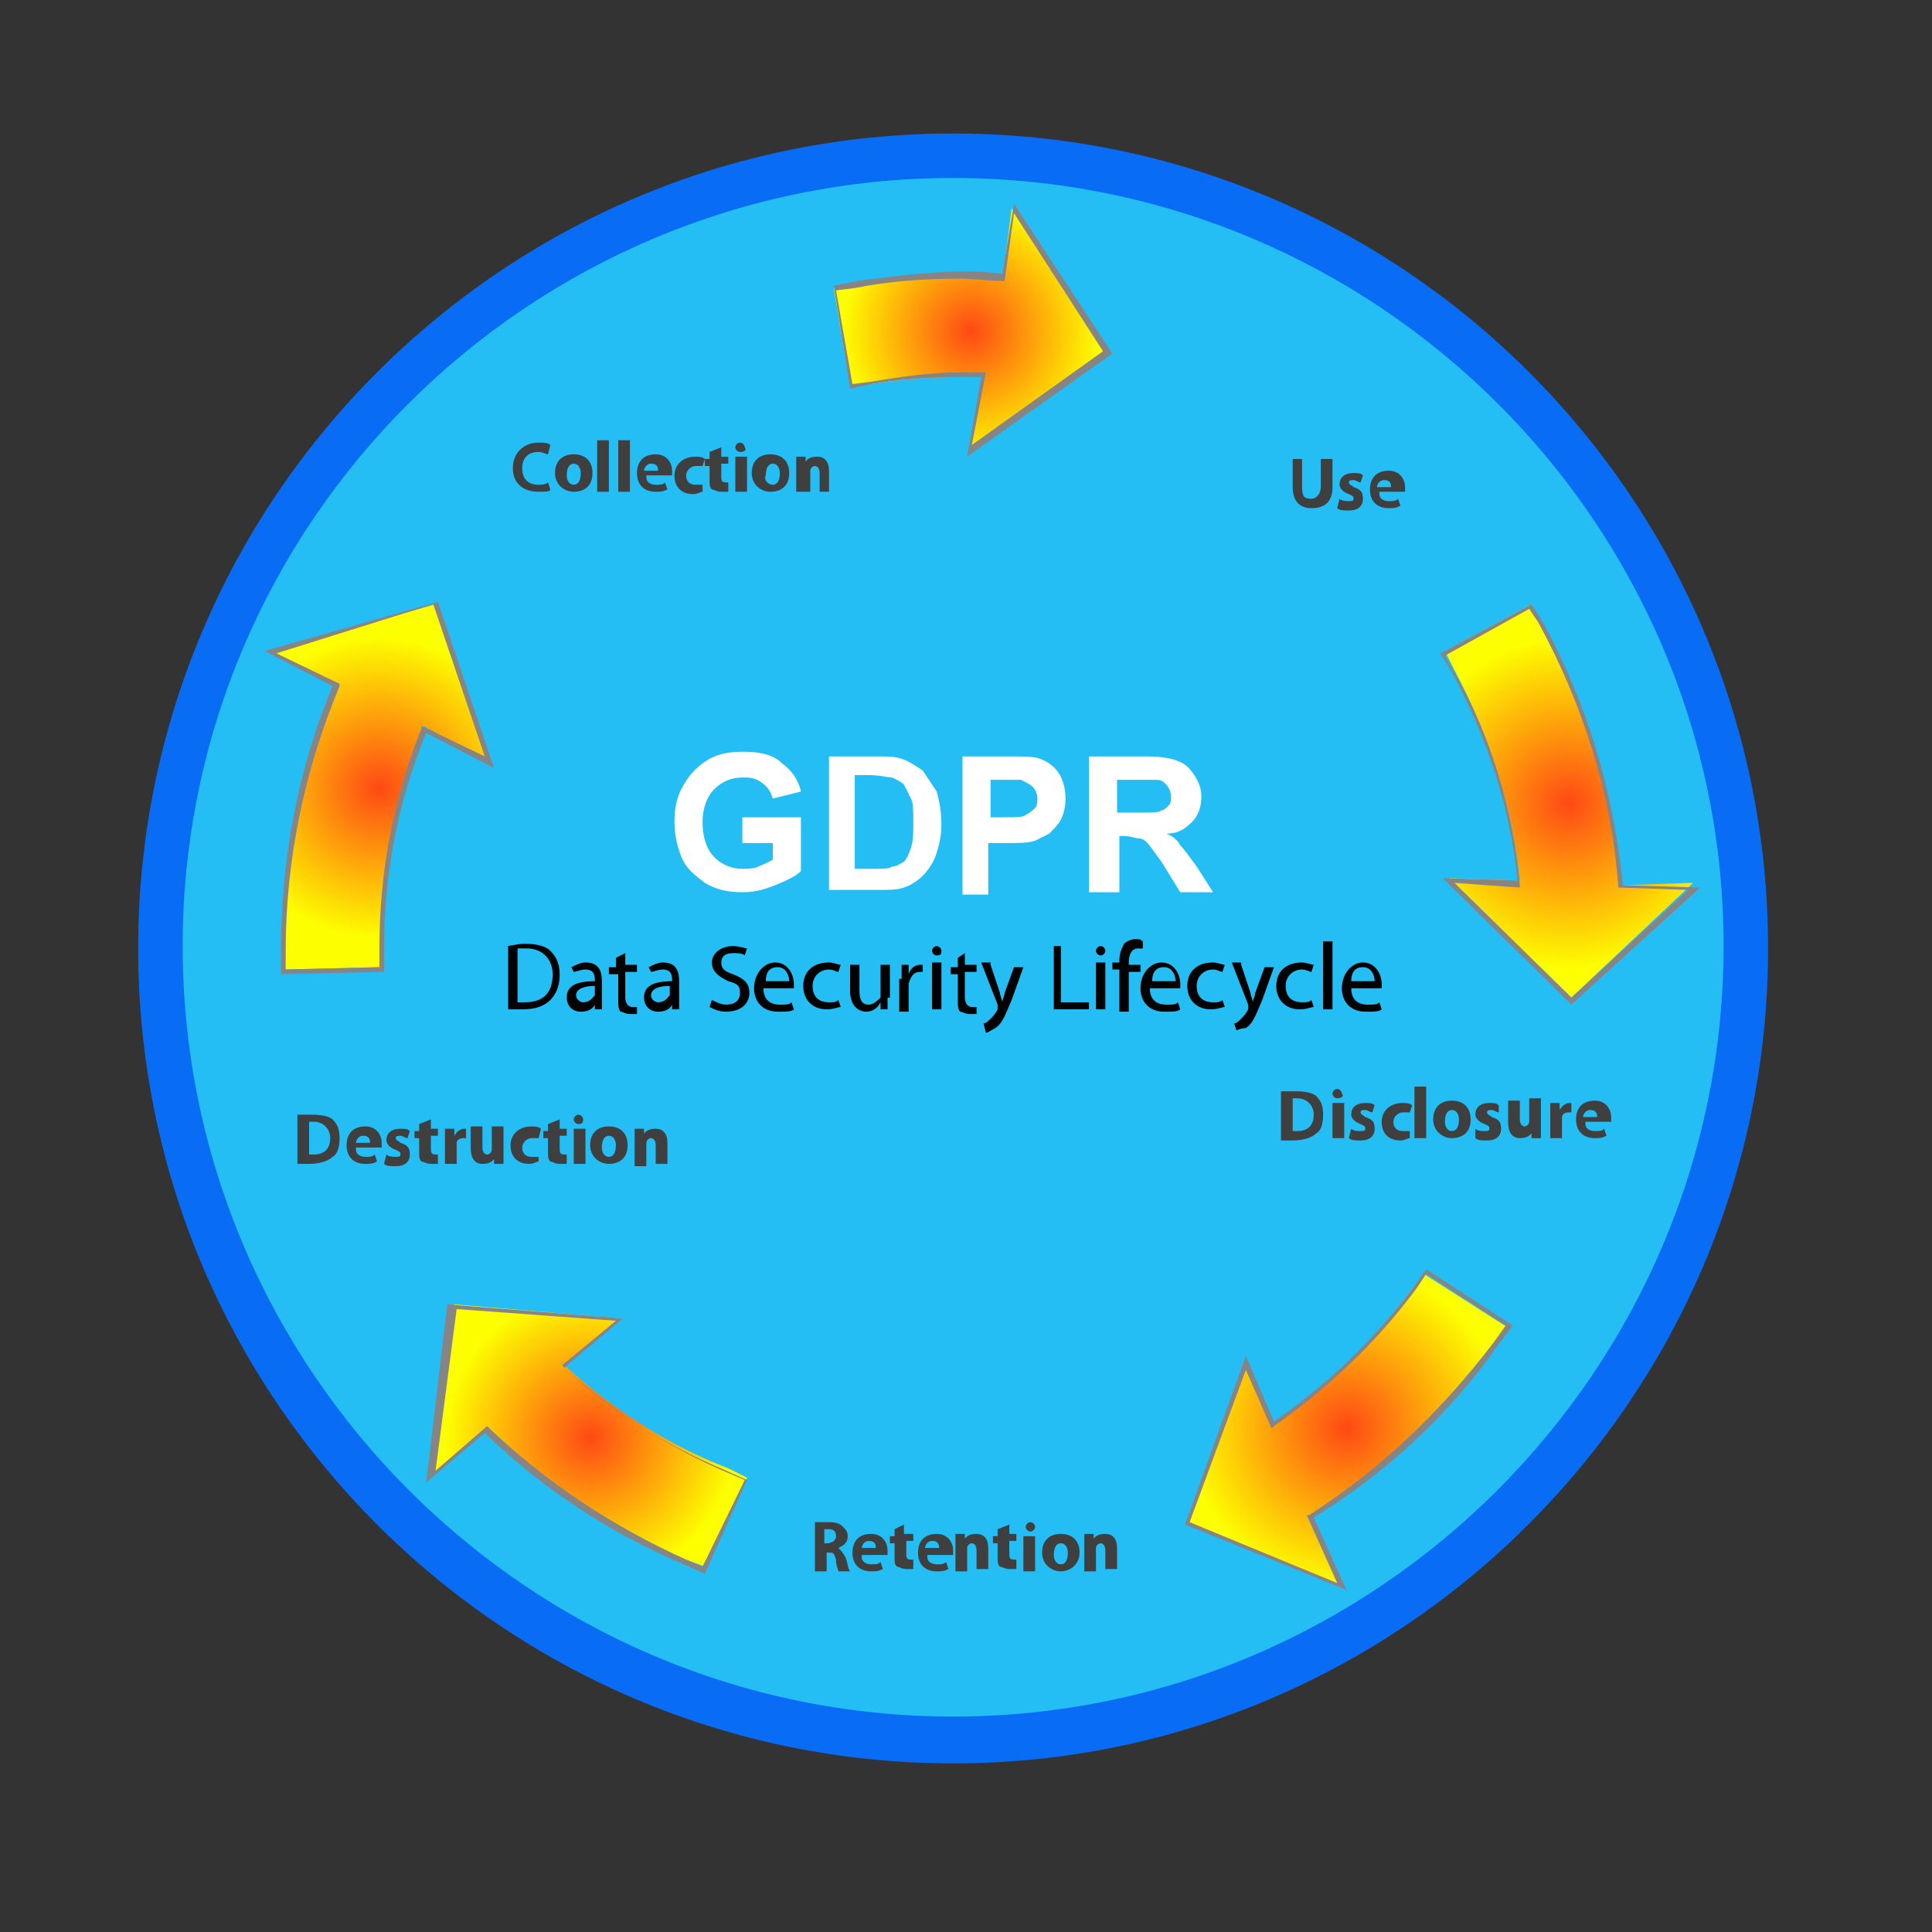
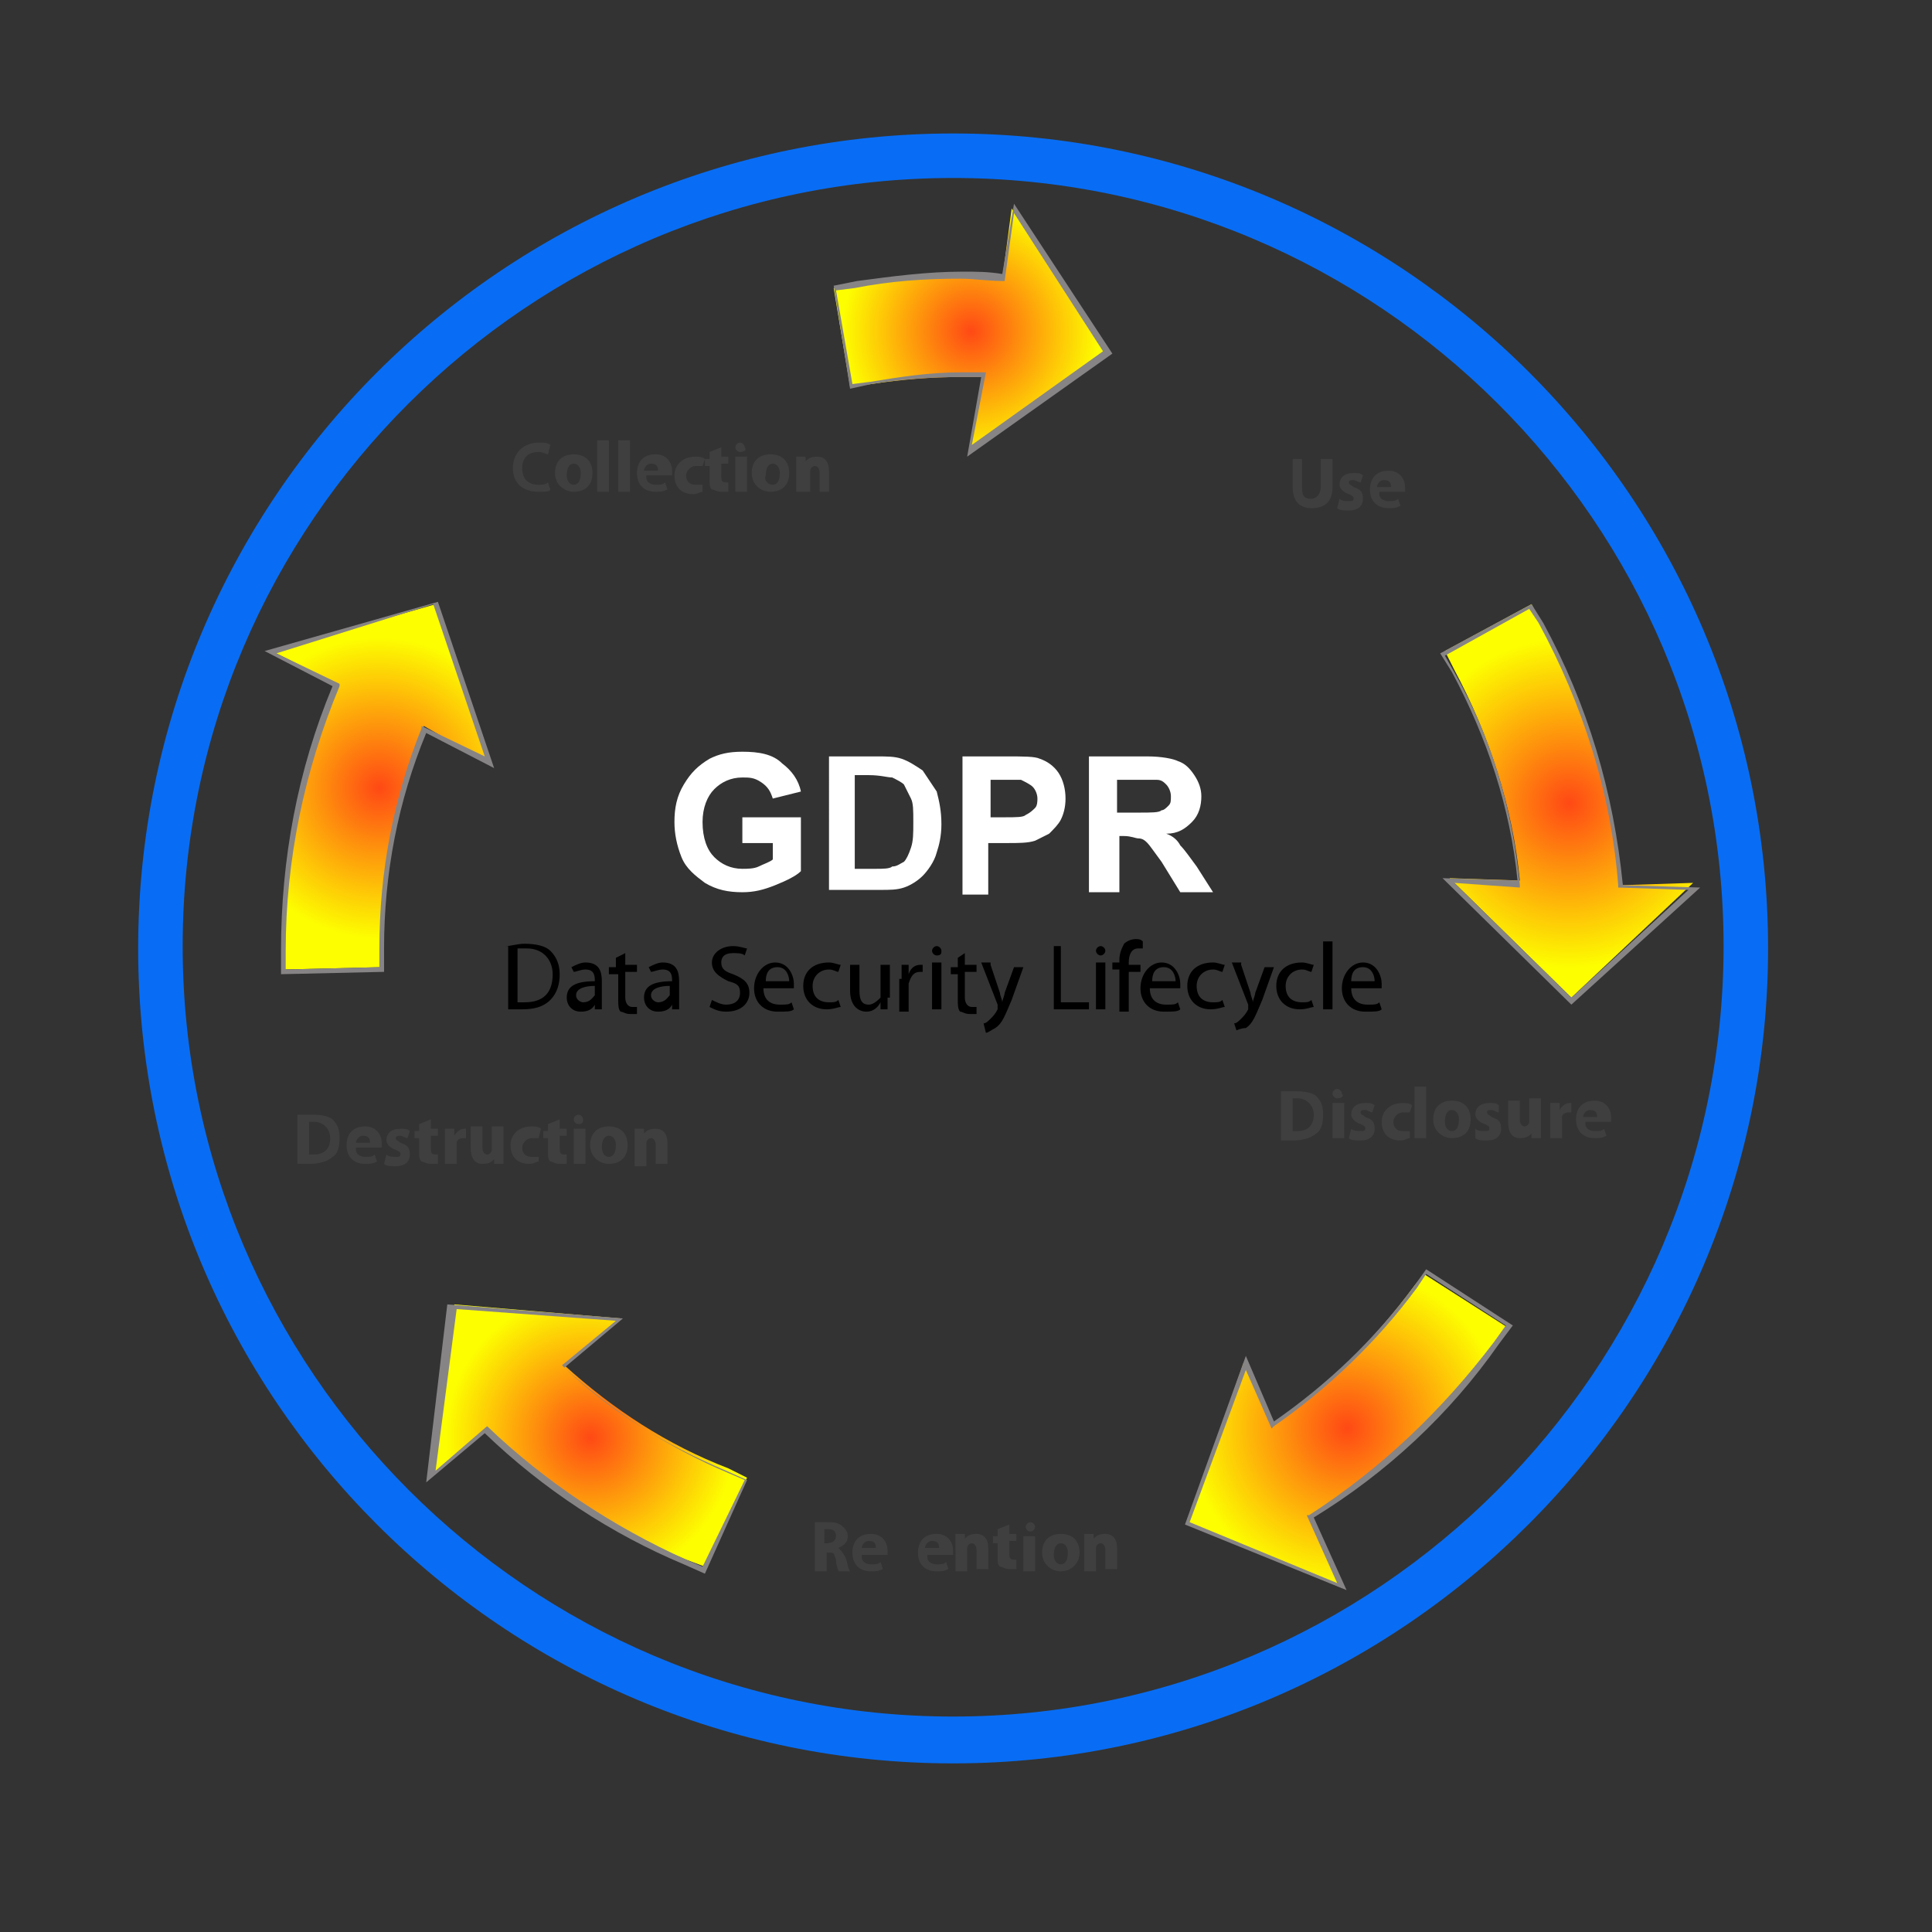
<svg xmlns="http://www.w3.org/2000/svg" version="1.1" id="Layer_1" x="0px" y="0px" viewBox="0 0 82.5 82.5" style="enable-background:new 0 0 82.5 82.5;" xml:space="preserve">
  <rect x="0" y="0" width="82.5" height="82.5" fill="#333333" stroke="none" />
  <style type="text/css">
	.st0{fill:none;}
	.st1{fill:#25BEF4;}
	.st2{fill:#086DF4;}
	.st3{fill:url(#SVGID_1_);}
	.st4{fill:#878485;}
	.st5{fill:url(#SVGID_2_);}
	.st6{fill:url(#SVGID_3_);}
	.st7{fill:url(#SVGID_4_);}
	.st8{fill:url(#SVGID_5_);}
	.st9{fill:#3F3F3F;}
	.st10{fill:#FFFFFF;}
</style>
  <ellipse transform="matrix(0.973 -0.23 0.23 0.973 -8.204 10.43)" class="st0" cx="40.7" cy="40.4" rx="34.8" ry="34.8" />
-   <circle class="st1" cx="40.7" cy="40.4" r="33.8" />
  <path class="st2" d="M40.7,75.3c-19.2,0-34.8-15.6-34.8-34.8c0-19.2,15.6-34.8,34.8-34.8c19.2,0,34.8,15.6,34.8,34.8  C75.5,59.6,59.9,75.3,40.7,75.3z M40.7,7.6C22.6,7.6,7.8,22.3,7.8,40.4c0,18.1,14.8,32.9,32.9,32.9c18.1,0,32.9-14.8,32.9-32.9  C73.6,22.3,58.8,7.6,40.7,7.6z" />
  <g>
    <g>
      <radialGradient id="SVGID_1_" cx="41.461" cy="14.145" r="5.514" gradientUnits="userSpaceOnUse">
        <stop offset="0" style="stop-color:#FF4915" />
        <stop offset="1" style="stop-color:#FDFF00" />
      </radialGradient>
      <path class="st3" d="M42.8,11.9c-0.6,0-1.2-0.1-1.8-0.1c-1.5,0-3,0.1-4.5,0.4l-0.9,0.1l0.7,4.2l0.9-0.1c1.3-0.2,2.6-0.3,3.8-0.3    c0.3,0,0.7,0,1,0l-0.6,3.2l5.8-4.2l-4-6.2L42.8,11.9z" />
      <path class="st4" d="M41.3,19.5l0.6-3.4c-0.3,0-0.6,0-0.9,0c-1.3,0-2.6,0.1-3.8,0.3l-0.9,0.2l-0.7-4.4l1-0.2    c1.5-0.2,3-0.4,4.5-0.4c0.6,0,1.1,0,1.7,0.1l0.5-3l4.2,6.4L41.3,19.5z M41,15.9c0.3,0,0.7,0,1,0l0.1,0l-0.6,3.1l5.6-4l-3.8-5.9    L42.9,12l-0.1,0c-0.6,0-1.2-0.1-1.8-0.1c-1.5,0-3,0.1-4.5,0.4l-0.8,0.1l0.7,4l0.8-0.1C38.4,16.1,39.7,15.9,41,15.9z" />
    </g>
    <g>
      <radialGradient id="SVGID_2_" cx="66.995" cy="34.294" r="7.08" gradientUnits="userSpaceOnUse">
        <stop offset="0" style="stop-color:#FF4915" />
        <stop offset="1" style="stop-color:#FDFF00" />
      </radialGradient>
      <path class="st5" d="M69.2,37.8c-0.3-4-1.5-7.7-3.4-11.2l-0.4-0.8l-3.7,2l0.4,0.8c1.5,2.8,2.5,5.9,2.8,9l-3-0.1l5.2,5.1l5.2-4.9    L69.2,37.8z" />
      <path class="st4" d="M67.1,42.9l-5.5-5.4l3.2,0.1c-0.3-3.1-1.3-6.1-2.8-8.9l-0.5-0.8l3.9-2.1l0.5,0.8c1.9,3.5,3,7.2,3.4,11.2    l3.3,0.1L67.1,42.9z M62.1,37.7l5,4.9l5-4.6l-3-0.1l0-0.1c-0.3-3.9-1.5-7.7-3.4-11.2L65.3,26l-3.6,2l0.4,0.7    c1.6,2.8,2.5,5.9,2.8,9.1l0,0.1L62.1,37.7z" />
    </g>
    <g>
      <radialGradient id="SVGID_3_" cx="57.516" cy="60.983" r="6.82" gradientUnits="userSpaceOnUse">
        <stop offset="0" style="stop-color:#FF4915" />
        <stop offset="1" style="stop-color:#FDFF00" />
      </radialGradient>
      <path class="st6" d="M60.4,54.9c-1.7,2.3-3.7,4.3-6.1,5.9l-1.2-2.6l-2.4,6.9l6.6,2.7l-1.3-3c3.1-2,5.8-4.5,7.9-7.4l0.5-0.7    l-3.6-2.3L60.4,54.9z" />
      <path class="st4" d="M57.5,67.9l-6.9-2.8l2.6-7.2l1.2,2.8c2.3-1.6,4.3-3.5,6-5.8l0.5-0.7l3.7,2.4l-0.6,0.8c-2.1,3-4.8,5.5-7.9,7.4    L57.5,67.9z M50.8,65l6.3,2.6l-1.3-2.9l0.1,0c3.1-2,5.7-4.5,7.9-7.4l0.5-0.7l-3.4-2.2l-0.4,0.6c-1.7,2.3-3.8,4.3-6.1,5.9l-0.1,0.1    l-1.1-2.5L50.8,65z" />
    </g>
    <g>
      <radialGradient id="SVGID_4_" cx="25.211" cy="61.388" r="6.204" gradientUnits="userSpaceOnUse">
        <stop offset="0" style="stop-color:#FF4915" />
        <stop offset="1" style="stop-color:#FDFF00" />
      </radialGradient>
      <path class="st7" d="M24.1,58.3l2.4-2l-7.1-0.6L18.5,63l2.3-2c2.5,2.4,5.3,4.3,8.5,5.6l0.8,0.3l1.8-3.8l-0.8-0.4    C28.5,61.7,26.2,60.2,24.1,58.3z" />
      <path class="st4" d="M30.1,67.2l-0.9-0.4c-3.1-1.3-6-3.2-8.5-5.6l-2.5,2.1l0.9-7.6l7.5,0.6l-2.5,2.1c2,1.9,4.3,3.3,6.9,4.4    l0.9,0.4L30.1,67.2z M20.8,60.9L20.8,60.9c2.5,2.4,5.4,4.3,8.5,5.7l0.7,0.3l1.8-3.7l-0.7-0.3c-2.6-1.1-4.9-2.6-7-4.5L24,58.3    l2.3-1.9l-6.8-0.5l-0.9,6.9L20.8,60.9z" />
    </g>
    <g>
      <radialGradient id="SVGID_5_" cx="16.2" cy="33.653" r="6.46" gradientUnits="userSpaceOnUse">
        <stop offset="0" style="stop-color:#FF4915" />
        <stop offset="1" style="stop-color:#FDFF00" />
      </radialGradient>
      <path class="st8" d="M20.9,32.6l-2.3-6.8l-7,2l2.8,1.4c-1.5,3.6-2.3,7.4-2.3,11.3l0,0.9l4.2-0.1l0-0.9c0-3.2,0.6-6.4,1.8-9.4    L20.9,32.6z" />
      <path class="st4" d="M12,41.6l0-1c0-3.9,0.7-7.7,2.2-11.3l-2.9-1.5l7.4-2.1l2.4,7.1l-2.9-1.5c-1.2,2.9-1.8,6-1.8,9.2l0,1L12,41.6z     M11.8,27.9l2.7,1.3l0,0.1c-1.5,3.6-2.3,7.4-2.3,11.3l0,0.8l4-0.1l0-0.8c0-3.3,0.6-6.4,1.8-9.4l0-0.1l2.7,1.3l-2.2-6.5L11.8,27.9z    " />
    </g>
  </g>
  <g>
    <g>
      <path class="st9" d="M23.5,20.9C23.5,21,23.3,21,23,21c-0.7,0-1.1-0.4-1.1-1c0-0.7,0.5-1.1,1.1-1.1c0.2,0,0.4,0,0.5,0.1l-0.1,0.4    c-0.1,0-0.2-0.1-0.4-0.1c-0.4,0-0.7,0.2-0.7,0.7c0,0.4,0.2,0.7,0.7,0.7c0.1,0,0.3,0,0.4-0.1L23.5,20.9z" />
      <path class="st9" d="M24.5,21c-0.4,0-0.8-0.3-0.8-0.8c0-0.5,0.3-0.8,0.8-0.8c0.5,0,0.8,0.3,0.8,0.8C25.3,20.8,24.9,21,24.5,21    L24.5,21z M24.5,20.7c0.2,0,0.3-0.2,0.3-0.5c0-0.2-0.1-0.4-0.3-0.4c-0.2,0-0.3,0.2-0.3,0.5C24.2,20.5,24.3,20.7,24.5,20.7    L24.5,20.7z" />
      <path class="st9" d="M25.5,18.8H26V21h-0.5V18.8z" />
      <path class="st9" d="M26.4,18.8h0.5V21h-0.5V18.8z" />
      <path class="st9" d="M27.6,20.4c0,0.2,0.2,0.3,0.4,0.3c0.2,0,0.3,0,0.4-0.1l0.1,0.3C28.3,21,28.2,21,28,21c-0.5,0-0.8-0.3-0.8-0.8    c0-0.4,0.2-0.8,0.8-0.8c0.5,0,0.7,0.4,0.7,0.7c0,0.1,0,0.2,0,0.2H27.6z M28.1,20.1c0-0.1,0-0.3-0.3-0.3c-0.2,0-0.3,0.2-0.3,0.3    H28.1z" />
      <path class="st9" d="M30,21c-0.1,0-0.2,0.1-0.4,0.1c-0.5,0-0.8-0.3-0.8-0.8c0-0.4,0.3-0.8,0.9-0.8c0.1,0,0.3,0,0.4,0.1l-0.1,0.3    c-0.1,0-0.1,0-0.3,0c-0.2,0-0.4,0.2-0.4,0.4c0,0.3,0.2,0.4,0.4,0.4c0.1,0,0.2,0,0.3,0L30,21z" />
      <path class="st9" d="M30.8,19.1v0.4h0.3v0.3h-0.3v0.5c0,0.2,0,0.3,0.2,0.3c0.1,0,0.1,0,0.1,0l0,0.4c-0.1,0-0.2,0-0.3,0    c-0.2,0-0.3-0.1-0.4-0.1c-0.1-0.1-0.1-0.2-0.1-0.4v-0.6h-0.2v-0.3h0.2v-0.3L30.8,19.1z" />
      <path class="st9" d="M31.6,19.3c-0.1,0-0.2-0.1-0.2-0.2c0-0.1,0.1-0.2,0.2-0.2s0.2,0.1,0.2,0.2C31.9,19.2,31.8,19.3,31.6,19.3    L31.6,19.3z M31.4,21v-1.5h0.5V21H31.4z" />
      <path class="st9" d="M32.9,21c-0.4,0-0.8-0.3-0.8-0.8c0-0.5,0.3-0.8,0.8-0.8c0.5,0,0.8,0.3,0.8,0.8C33.7,20.8,33.3,21,32.9,21    L32.9,21z M33,20.7c0.2,0,0.3-0.2,0.3-0.5c0-0.2-0.1-0.4-0.3-0.4c-0.2,0-0.3,0.2-0.3,0.5C32.6,20.5,32.8,20.7,33,20.7L33,20.7z" />
      <path class="st9" d="M34,20c0-0.2,0-0.3,0-0.5h0.4l0,0.2h0c0.1-0.1,0.2-0.2,0.5-0.2c0.3,0,0.5,0.2,0.5,0.6V21H35v-0.8    c0-0.2-0.1-0.3-0.2-0.3c-0.1,0-0.2,0.1-0.2,0.2c0,0,0,0.1,0,0.1V21H34V20z" />
    </g>
    <g>
      <path class="st9" d="M54.8,46.6c0.2,0,0.4,0,0.6,0c0.4,0,0.7,0.1,0.8,0.2c0.2,0.2,0.3,0.4,0.3,0.8c0,0.4-0.1,0.7-0.3,0.8    c-0.2,0.2-0.6,0.3-1,0.3c-0.2,0-0.4,0-0.5,0V46.6z M55.2,48.3c0,0,0.1,0,0.2,0c0.4,0,0.7-0.2,0.7-0.7c0-0.4-0.3-0.7-0.7-0.7    c-0.1,0-0.2,0-0.2,0V48.3z" />
      <path class="st9" d="M57.1,46.9c-0.1,0-0.2-0.1-0.2-0.2c0-0.1,0.1-0.2,0.2-0.2s0.2,0.1,0.2,0.2C57.4,46.8,57.3,46.9,57.1,46.9    L57.1,46.9z M56.9,48.6v-1.5h0.5v1.5H56.9z" />
      <path class="st9" d="M57.7,48.2c0.1,0.1,0.3,0.1,0.4,0.1c0.1,0,0.2,0,0.2-0.1s0-0.1-0.2-0.2c-0.3-0.1-0.4-0.3-0.4-0.4    c0-0.3,0.2-0.5,0.6-0.5c0.2,0,0.3,0,0.4,0.1l-0.1,0.3c-0.1,0-0.2-0.1-0.3-0.1c-0.1,0-0.2,0-0.2,0.1c0,0.1,0.1,0.1,0.2,0.2    c0.3,0.1,0.4,0.2,0.4,0.5c0,0.3-0.2,0.5-0.6,0.5c-0.2,0-0.4,0-0.5-0.1L57.7,48.2z" />
      <path class="st9" d="M60.2,48.6c-0.1,0-0.2,0.1-0.4,0.1c-0.5,0-0.8-0.3-0.8-0.8c0-0.4,0.3-0.8,0.9-0.8c0.1,0,0.3,0,0.4,0.1    l-0.1,0.3c-0.1,0-0.1,0-0.3,0c-0.2,0-0.4,0.2-0.4,0.4c0,0.3,0.2,0.4,0.4,0.4c0.1,0,0.2,0,0.3,0L60.2,48.6z" />
      <path class="st9" d="M60.4,46.4h0.5v2.2h-0.5V46.4z" />
      <path class="st9" d="M62,48.6c-0.4,0-0.8-0.3-0.8-0.8c0-0.5,0.3-0.8,0.8-0.8c0.5,0,0.8,0.3,0.8,0.8C62.8,48.4,62.4,48.6,62,48.6    L62,48.6z M62,48.3c0.2,0,0.3-0.2,0.3-0.5c0-0.2-0.1-0.4-0.3-0.4c-0.2,0-0.3,0.2-0.3,0.5C61.7,48.1,61.8,48.3,62,48.3L62,48.3z" />
      <path class="st9" d="M63,48.2c0.1,0.1,0.3,0.1,0.4,0.1c0.1,0,0.2,0,0.2-0.1s0-0.1-0.2-0.2c-0.3-0.1-0.4-0.3-0.4-0.4    c0-0.3,0.2-0.5,0.6-0.5c0.2,0,0.3,0,0.4,0.1L64,47.5c-0.1,0-0.2-0.1-0.3-0.1c-0.1,0-0.2,0-0.2,0.1c0,0.1,0.1,0.1,0.2,0.2    c0.3,0.1,0.4,0.2,0.4,0.5c0,0.3-0.2,0.5-0.6,0.5c-0.2,0-0.4,0-0.5-0.1L63,48.2z" />
      <path class="st9" d="M65.8,48.1c0,0.2,0,0.4,0,0.5h-0.4l0-0.2h0c-0.1,0.1-0.2,0.2-0.5,0.2c-0.3,0-0.5-0.2-0.5-0.7v-0.9h0.5v0.8    c0,0.2,0.1,0.3,0.2,0.3c0.1,0,0.2-0.1,0.2-0.2c0,0,0-0.1,0-0.1v-0.9h0.5V48.1z" />
      <path class="st9" d="M66.2,47.6c0-0.2,0-0.4,0-0.5h0.4l0,0.3h0c0.1-0.2,0.3-0.3,0.4-0.3c0,0,0.1,0,0.1,0v0.4c0,0-0.1,0-0.1,0    c-0.2,0-0.3,0.1-0.3,0.2c0,0,0,0.1,0,0.1v0.8h-0.5V47.6z" />
      <path class="st9" d="M67.7,48c0,0.2,0.2,0.3,0.4,0.3c0.2,0,0.3,0,0.4-0.1l0.1,0.3c-0.2,0.1-0.3,0.1-0.5,0.1    c-0.5,0-0.8-0.3-0.8-0.8c0-0.4,0.2-0.8,0.8-0.8c0.5,0,0.7,0.4,0.7,0.7c0,0.1,0,0.2,0,0.2H67.7z M68.2,47.7c0-0.1,0-0.3-0.3-0.3    c-0.2,0-0.3,0.2-0.3,0.3H68.2z" />
    </g>
    <g>
      <path class="st9" d="M12.8,47.6c0.2,0,0.4,0,0.6,0c0.4,0,0.7,0.1,0.8,0.2c0.2,0.2,0.3,0.4,0.3,0.8c0,0.4-0.1,0.7-0.3,0.8    c-0.2,0.2-0.6,0.3-1,0.3c-0.2,0-0.4,0-0.5,0V47.6z M13.2,49.3c0,0,0.1,0,0.2,0c0.4,0,0.7-0.2,0.7-0.7c0-0.4-0.3-0.7-0.7-0.7    c-0.1,0-0.2,0-0.2,0V49.3z" />
      <path class="st9" d="M15.2,49.1c0,0.2,0.2,0.3,0.4,0.3c0.2,0,0.3,0,0.4-0.1l0.1,0.3c-0.2,0.1-0.3,0.1-0.5,0.1    c-0.5,0-0.8-0.3-0.8-0.8c0-0.4,0.2-0.8,0.8-0.8c0.5,0,0.7,0.4,0.7,0.7c0,0.1,0,0.2,0,0.2H15.2z M15.8,48.8c0-0.1,0-0.3-0.3-0.3    c-0.2,0-0.3,0.2-0.3,0.3H15.8z" />
      <path class="st9" d="M16.5,49.3c0.1,0.1,0.3,0.1,0.4,0.1c0.1,0,0.2,0,0.2-0.1s0-0.1-0.2-0.2c-0.3-0.1-0.4-0.3-0.4-0.4    c0-0.3,0.2-0.5,0.6-0.5c0.2,0,0.3,0,0.4,0.1l-0.1,0.3c-0.1,0-0.2-0.1-0.3-0.1c-0.1,0-0.2,0-0.2,0.1c0,0.1,0.1,0.1,0.2,0.2    c0.3,0.1,0.4,0.2,0.4,0.5c0,0.3-0.2,0.5-0.6,0.5c-0.2,0-0.4,0-0.5-0.1L16.5,49.3z" />
      <path class="st9" d="M18.4,47.8v0.4h0.3v0.3h-0.3v0.5c0,0.2,0,0.3,0.2,0.3c0.1,0,0.1,0,0.1,0l0,0.4c-0.1,0-0.2,0-0.3,0    c-0.2,0-0.3-0.1-0.4-0.1c-0.1-0.1-0.1-0.2-0.1-0.4v-0.6h-0.2v-0.3h0.2v-0.3L18.4,47.8z" />
      <path class="st9" d="M19,48.7c0-0.2,0-0.4,0-0.5h0.4l0,0.3h0c0.1-0.2,0.3-0.3,0.4-0.3c0,0,0.1,0,0.1,0v0.4c0,0-0.1,0-0.1,0    c-0.2,0-0.3,0.1-0.3,0.2c0,0,0,0.1,0,0.1v0.8H19V48.7z" />
      <path class="st9" d="M21.5,49.2c0,0.2,0,0.4,0,0.5h-0.4l0-0.2h0c-0.1,0.1-0.2,0.2-0.5,0.2c-0.3,0-0.5-0.2-0.5-0.7v-0.9h0.5V49    c0,0.2,0.1,0.3,0.2,0.3c0.1,0,0.2-0.1,0.2-0.2c0,0,0-0.1,0-0.1v-0.9h0.5V49.2z" />
      <path class="st9" d="M23,49.6c-0.1,0-0.2,0.1-0.4,0.1c-0.5,0-0.8-0.3-0.8-0.8c0-0.4,0.3-0.8,0.9-0.8c0.1,0,0.3,0,0.4,0.1L23,48.6    c-0.1,0-0.1,0-0.3,0c-0.2,0-0.4,0.2-0.4,0.4c0,0.3,0.2,0.4,0.4,0.4c0.1,0,0.2,0,0.3,0L23,49.6z" />
      <path class="st9" d="M23.9,47.8v0.4h0.3v0.3h-0.3v0.5c0,0.2,0,0.3,0.2,0.3c0.1,0,0.1,0,0.1,0l0,0.4c-0.1,0-0.2,0-0.3,0    c-0.2,0-0.3-0.1-0.4-0.1c-0.1-0.1-0.1-0.2-0.1-0.4v-0.6h-0.2v-0.3h0.2v-0.3L23.9,47.8z" />
      <path class="st9" d="M24.7,48c-0.1,0-0.2-0.1-0.2-0.2c0-0.1,0.1-0.2,0.2-0.2s0.2,0.1,0.2,0.2C24.9,47.9,24.9,48,24.7,48L24.7,48z     M24.5,49.7v-1.5h0.5v1.5H24.5z" />
      <path class="st9" d="M26,49.7c-0.4,0-0.8-0.3-0.8-0.8c0-0.5,0.3-0.8,0.8-0.8c0.5,0,0.8,0.3,0.8,0.8C26.8,49.5,26.4,49.7,26,49.7    L26,49.7z M26,49.4c0.2,0,0.3-0.2,0.3-0.5c0-0.2-0.1-0.4-0.3-0.4c-0.2,0-0.3,0.2-0.3,0.5C25.7,49.2,25.8,49.4,26,49.4L26,49.4z" />
      <path class="st9" d="M27.1,48.7c0-0.2,0-0.3,0-0.5h0.4l0,0.2h0c0.1-0.1,0.2-0.2,0.5-0.2c0.3,0,0.5,0.2,0.5,0.6v0.9H28v-0.8    c0-0.2-0.1-0.3-0.2-0.3c-0.1,0-0.2,0.1-0.2,0.2c0,0,0,0.1,0,0.1v0.9h-0.5V48.7z" />
    </g>
    <g>
      <path class="st9" d="M34.7,65c0.1,0,0.4,0,0.6,0c0.3,0,0.5,0,0.7,0.2c0.1,0.1,0.2,0.2,0.2,0.4c0,0.3-0.2,0.4-0.4,0.5v0    c0.1,0.1,0.2,0.2,0.3,0.4c0.1,0.2,0.1,0.5,0.2,0.6h-0.5c0-0.1-0.1-0.2-0.1-0.5c-0.1-0.3-0.1-0.3-0.3-0.3h-0.1v0.8h-0.5V65z     M35.1,65.9h0.2c0.2,0,0.4-0.1,0.4-0.3c0-0.2-0.1-0.3-0.3-0.3c-0.1,0-0.2,0-0.2,0V65.9z" />
      <path class="st9" d="M36.8,66.5c0,0.2,0.2,0.3,0.4,0.3c0.2,0,0.3,0,0.4-0.1l0.1,0.3c-0.2,0.1-0.3,0.1-0.5,0.1    c-0.5,0-0.8-0.3-0.8-0.8c0-0.4,0.2-0.8,0.8-0.8c0.5,0,0.7,0.4,0.7,0.7c0,0.1,0,0.2,0,0.2H36.8z M37.4,66.1c0-0.1,0-0.3-0.3-0.3    c-0.2,0-0.3,0.2-0.3,0.3H37.4z" />
-       <path class="st9" d="M38.6,65.1v0.4H39v0.3h-0.3v0.5c0,0.2,0,0.3,0.2,0.3c0.1,0,0.1,0,0.1,0l0,0.4c-0.1,0-0.2,0-0.3,0    c-0.2,0-0.3-0.1-0.4-0.1c-0.1-0.1-0.1-0.2-0.1-0.4v-0.6H38v-0.3h0.2v-0.3L38.6,65.1z" />
      <path class="st9" d="M39.6,66.5c0,0.2,0.2,0.3,0.4,0.3c0.2,0,0.3,0,0.4-0.1l0.1,0.3c-0.2,0.1-0.3,0.1-0.5,0.1    c-0.5,0-0.8-0.3-0.8-0.8c0-0.4,0.2-0.8,0.8-0.8c0.5,0,0.7,0.4,0.7,0.7c0,0.1,0,0.2,0,0.2H39.6z M40.1,66.1c0-0.1,0-0.3-0.3-0.3    c-0.2,0-0.3,0.2-0.3,0.3H40.1z" />
      <path class="st9" d="M40.8,66c0-0.2,0-0.3,0-0.5h0.4l0,0.2h0c0.1-0.1,0.2-0.2,0.5-0.2c0.3,0,0.5,0.2,0.5,0.6v0.9h-0.5v-0.8    c0-0.2-0.1-0.3-0.2-0.3c-0.1,0-0.2,0.1-0.2,0.2c0,0,0,0.1,0,0.1v0.9h-0.5V66z" />
      <path class="st9" d="M43.1,65.1v0.4h0.3v0.3h-0.3v0.5c0,0.2,0,0.3,0.2,0.3c0.1,0,0.1,0,0.1,0l0,0.4c-0.1,0-0.2,0-0.3,0    c-0.2,0-0.3-0.1-0.4-0.1c-0.1-0.1-0.1-0.2-0.1-0.4v-0.6h-0.2v-0.3h0.2v-0.3L43.1,65.1z" />
      <path class="st9" d="M44,65.4c-0.1,0-0.2-0.1-0.2-0.2c0-0.1,0.1-0.2,0.2-0.2s0.2,0.1,0.2,0.2C44.2,65.3,44.1,65.4,44,65.4L44,65.4    z M43.7,67.1v-1.5h0.5v1.5H43.7z" />
      <path class="st9" d="M45.3,67.1c-0.4,0-0.8-0.3-0.8-0.8c0-0.5,0.3-0.8,0.8-0.8c0.5,0,0.8,0.3,0.8,0.8    C46.1,66.8,45.7,67.1,45.3,67.1L45.3,67.1z M45.3,66.8c0.2,0,0.3-0.2,0.3-0.5c0-0.2-0.1-0.4-0.3-0.4c-0.2,0-0.3,0.2-0.3,0.5    C45,66.6,45.1,66.8,45.3,66.8L45.3,66.8z" />
      <path class="st9" d="M46.3,66c0-0.2,0-0.3,0-0.5h0.4l0,0.2h0c0.1-0.1,0.2-0.2,0.5-0.2c0.3,0,0.5,0.2,0.5,0.6v0.9h-0.5v-0.8    c0-0.2-0.1-0.3-0.2-0.3c-0.1,0-0.2,0.1-0.2,0.2c0,0,0,0.1,0,0.1v0.9h-0.5V66z" />
    </g>
    <g>
      <path class="st9" d="M55.6,19.6v1.2c0,0.4,0.1,0.5,0.4,0.5c0.2,0,0.4-0.2,0.4-0.5v-1.2h0.5v1.2c0,0.6-0.3,0.9-0.9,0.9    c-0.5,0-0.8-0.3-0.8-0.9v-1.2H55.6z" />
      <path class="st9" d="M57.2,21.3c0.1,0.1,0.3,0.1,0.4,0.1c0.1,0,0.2,0,0.2-0.1s0-0.1-0.2-0.2c-0.3-0.1-0.4-0.3-0.4-0.4    c0-0.3,0.2-0.5,0.6-0.5c0.2,0,0.3,0,0.4,0.1l-0.1,0.3c-0.1,0-0.2-0.1-0.3-0.1c-0.1,0-0.2,0-0.2,0.1c0,0.1,0.1,0.1,0.2,0.2    c0.3,0.1,0.4,0.2,0.4,0.5c0,0.3-0.2,0.5-0.6,0.5c-0.2,0-0.4,0-0.5-0.1L57.2,21.3z" />
      <path class="st9" d="M58.9,21.1c0,0.2,0.2,0.3,0.4,0.3c0.2,0,0.3,0,0.4-0.1l0.1,0.3c-0.2,0.1-0.3,0.1-0.5,0.1    c-0.5,0-0.8-0.3-0.8-0.8c0-0.4,0.2-0.8,0.8-0.8c0.5,0,0.7,0.4,0.7,0.7c0,0.1,0,0.2,0,0.2H58.9z M59.4,20.8c0-0.1,0-0.3-0.3-0.3    c-0.2,0-0.3,0.2-0.3,0.3H59.4z" />
    </g>
  </g>
  <g>
    <path class="st10" d="M31.7,35.9v-1h2.5v2.3c-0.2,0.2-0.6,0.4-1.1,0.6c-0.5,0.2-0.9,0.3-1.4,0.3c-0.6,0-1.1-0.1-1.6-0.4   c-0.4-0.3-0.8-0.6-1-1.1c-0.2-0.5-0.3-1-0.3-1.5c0-0.6,0.1-1.1,0.4-1.6c0.3-0.5,0.6-0.8,1.1-1.1c0.4-0.2,0.8-0.3,1.4-0.3   c0.7,0,1.3,0.1,1.7,0.5c0.4,0.3,0.7,0.7,0.8,1.2L33,34.1c-0.1-0.3-0.2-0.5-0.5-0.7s-0.5-0.2-0.8-0.2c-0.5,0-0.9,0.2-1.2,0.5   c-0.3,0.3-0.5,0.8-0.5,1.4c0,0.7,0.2,1.2,0.5,1.5c0.3,0.3,0.7,0.5,1.2,0.5c0.2,0,0.5,0,0.7-0.1c0.2-0.1,0.5-0.2,0.6-0.3v-0.7H31.7z   " />
    <path class="st10" d="M35.3,32.3h2.1c0.5,0,0.8,0,1.1,0.1c0.3,0.1,0.6,0.3,0.9,0.5c0.2,0.3,0.4,0.6,0.6,0.9   c0.1,0.4,0.2,0.8,0.2,1.4c0,0.5-0.1,0.9-0.2,1.2c-0.1,0.4-0.4,0.8-0.6,1c-0.2,0.2-0.5,0.4-0.8,0.5c-0.3,0.1-0.6,0.1-1,0.1h-2.2   V32.3z M36.5,33.3v3.8h0.9c0.3,0,0.6,0,0.7-0.1c0.2,0,0.3-0.1,0.5-0.2c0.1-0.1,0.2-0.3,0.3-0.6s0.1-0.6,0.1-1.1s0-0.8-0.1-1   s-0.2-0.4-0.3-0.6c-0.1-0.1-0.3-0.2-0.5-0.3c-0.2,0-0.5-0.1-1-0.1H36.5z" />
    <path class="st10" d="M41.1,38.1v-5.8H43c0.7,0,1.2,0,1.4,0.1c0.3,0.1,0.6,0.3,0.8,0.6c0.2,0.3,0.3,0.7,0.3,1.1   c0,0.4-0.1,0.7-0.2,0.9c-0.1,0.2-0.3,0.4-0.5,0.6c-0.2,0.1-0.4,0.2-0.6,0.3c-0.3,0.1-0.7,0.1-1.2,0.1h-0.8v2.2H41.1z M42.3,33.3   v1.6h0.6c0.5,0,0.8,0,0.9-0.1c0.2-0.1,0.3-0.2,0.4-0.3c0.1-0.1,0.1-0.3,0.1-0.4c0-0.2-0.1-0.4-0.2-0.5c-0.1-0.1-0.3-0.2-0.5-0.3   c-0.1,0-0.4,0-0.8,0H42.3z" />
    <path class="st10" d="M46.5,38.1v-5.8H49c0.6,0,1.1,0.1,1.3,0.2c0.3,0.1,0.5,0.3,0.7,0.6c0.2,0.3,0.3,0.6,0.3,0.9   c0,0.4-0.1,0.8-0.4,1.1c-0.3,0.3-0.6,0.5-1.1,0.5c0.3,0.1,0.5,0.3,0.6,0.5c0.2,0.2,0.4,0.5,0.7,0.9l0.7,1.1h-1.4l-0.8-1.3   c-0.3-0.4-0.5-0.7-0.6-0.8c-0.1-0.1-0.2-0.2-0.4-0.2c-0.1,0-0.3-0.1-0.6-0.1h-0.2v2.4H46.5z M47.7,34.7h0.9c0.6,0,0.9,0,1-0.1   c0.1,0,0.2-0.1,0.3-0.2C50,34.3,50,34.2,50,34c0-0.2-0.1-0.4-0.2-0.5c-0.1-0.1-0.2-0.2-0.4-0.2c-0.1,0-0.4,0-0.8,0h-0.9V34.7z" />
  </g>
  <g>
    <path d="M21.6,40.4c0.2,0,0.5-0.1,0.8-0.1c0.5,0,0.9,0.1,1.1,0.3c0.2,0.2,0.4,0.5,0.4,1c0,0.4-0.1,0.8-0.4,1.1   c-0.3,0.3-0.7,0.4-1.2,0.4c-0.3,0-0.5,0-0.6,0V40.4z M22,42.8c0.1,0,0.2,0,0.4,0c0.8,0,1.2-0.4,1.2-1.2c0-0.6-0.4-1.1-1.1-1.1   c-0.2,0-0.3,0-0.4,0V42.8z" />
    <path d="M25.7,42.6c0,0.2,0,0.3,0,0.5h-0.3l0-0.2h0c-0.1,0.2-0.3,0.3-0.6,0.3c-0.4,0-0.6-0.3-0.6-0.6c0-0.5,0.4-0.7,1.2-0.7v0   c0-0.2,0-0.5-0.4-0.5c-0.2,0-0.4,0.1-0.5,0.1l-0.1-0.2c0.2-0.1,0.4-0.2,0.6-0.2c0.6,0,0.7,0.4,0.7,0.8V42.6z M25.4,42.1   c-0.4,0-0.8,0.1-0.8,0.4c0,0.2,0.2,0.3,0.3,0.3c0.3,0,0.4-0.2,0.5-0.3c0,0,0-0.1,0-0.1V42.1z" />
    <path d="M26.7,40.7v0.5h0.5v0.3h-0.5v1.1c0,0.2,0.1,0.4,0.3,0.4c0.1,0,0.2,0,0.2,0l0,0.3c-0.1,0-0.2,0-0.3,0   c-0.2,0-0.3-0.1-0.4-0.1c-0.1-0.1-0.1-0.3-0.1-0.5v-1.1H26v-0.3h0.3v-0.4L26.7,40.7z" />
    <path d="M29,42.6c0,0.2,0,0.3,0,0.5h-0.3l0-0.2h0c-0.1,0.2-0.3,0.3-0.6,0.3c-0.4,0-0.6-0.3-0.6-0.6c0-0.5,0.4-0.7,1.2-0.7v0   c0-0.2,0-0.5-0.4-0.5c-0.2,0-0.4,0.1-0.5,0.1l-0.1-0.2c0.2-0.1,0.4-0.2,0.6-0.2c0.6,0,0.7,0.4,0.7,0.8V42.6z M28.6,42.1   c-0.4,0-0.8,0.1-0.8,0.4c0,0.2,0.2,0.3,0.3,0.3c0.3,0,0.4-0.2,0.5-0.3c0,0,0-0.1,0-0.1V42.1z" />
    <path d="M30.4,42.7c0.2,0.1,0.4,0.2,0.6,0.2c0.4,0,0.6-0.2,0.6-0.5c0-0.3-0.1-0.4-0.5-0.5c-0.4-0.2-0.7-0.4-0.7-0.8   c0-0.4,0.4-0.7,0.9-0.7c0.3,0,0.5,0.1,0.6,0.1l-0.1,0.3c-0.1-0.1-0.3-0.1-0.5-0.1c-0.4,0-0.5,0.2-0.5,0.4c0,0.3,0.2,0.4,0.5,0.5   c0.5,0.2,0.7,0.4,0.7,0.8c0,0.4-0.3,0.8-1,0.8c-0.3,0-0.5-0.1-0.7-0.2L30.4,42.7z" />
    <path d="M32.6,42.2c0,0.5,0.3,0.7,0.7,0.7c0.3,0,0.4,0,0.5-0.1l0.1,0.3c-0.1,0.1-0.3,0.1-0.7,0.1c-0.6,0-1-0.4-1-1   c0-0.6,0.4-1.1,0.9-1.1c0.6,0,0.8,0.6,0.8,0.9c0,0.1,0,0.1,0,0.2H32.6z M33.7,41.9c0-0.2-0.1-0.6-0.5-0.6c-0.4,0-0.5,0.3-0.5,0.6   H33.7z" />
    <path d="M35.9,43c-0.1,0-0.3,0.1-0.6,0.1c-0.6,0-1-0.4-1-1c0-0.6,0.4-1,1.1-1c0.2,0,0.4,0.1,0.5,0.1l-0.1,0.3   c-0.1,0-0.2-0.1-0.4-0.1c-0.4,0-0.7,0.3-0.7,0.7c0,0.5,0.3,0.7,0.7,0.7c0.2,0,0.3,0,0.4-0.1L35.9,43z" />
    <path d="M37.9,42.6c0,0.2,0,0.4,0,0.5h-0.3l0-0.3h0c-0.1,0.2-0.3,0.4-0.6,0.4c-0.3,0-0.7-0.2-0.7-0.9v-1.1h0.4v1.1   c0,0.4,0.1,0.6,0.4,0.6c0.2,0,0.4-0.2,0.5-0.3c0,0,0-0.1,0-0.2v-1.2h0.4V42.6z" />
    <path d="M38.5,41.8c0-0.2,0-0.4,0-0.6h0.3l0,0.4h0c0.1-0.3,0.3-0.4,0.5-0.4c0,0,0.1,0,0.1,0v0.3c0,0-0.1,0-0.1,0   c-0.3,0-0.4,0.2-0.5,0.5c0,0.1,0,0.1,0,0.2v1h-0.4V41.8z" />
    <path d="M40,40.8c-0.1,0-0.2-0.1-0.2-0.2c0-0.1,0.1-0.2,0.2-0.2c0.1,0,0.2,0.1,0.2,0.2C40.2,40.7,40.2,40.8,40,40.8L40,40.8z    M39.8,43.1v-2h0.4v2H39.8z" />
    <path d="M41.2,40.7v0.5h0.5v0.3h-0.5v1.1c0,0.2,0.1,0.4,0.3,0.4c0.1,0,0.2,0,0.2,0l0,0.3c-0.1,0-0.2,0-0.3,0   c-0.2,0-0.3-0.1-0.4-0.1c-0.1-0.1-0.1-0.3-0.1-0.5v-1.1h-0.3v-0.3h0.3v-0.4L41.2,40.7z" />
    <path d="M42.3,41.2l0.4,1.2c0,0.1,0.1,0.3,0.1,0.4h0c0-0.1,0.1-0.3,0.1-0.4l0.4-1.1h0.4l-0.5,1.4c-0.3,0.7-0.4,1-0.7,1.2   c-0.2,0.1-0.3,0.2-0.4,0.2L42,43.7c0.1,0,0.2-0.1,0.3-0.2c0.1-0.1,0.2-0.2,0.3-0.4c0,0,0-0.1,0-0.1c0,0,0,0,0-0.1l-0.7-1.8H42.3z" />
    <path d="M44.9,40.4h0.4v2.4h1.2v0.3h-1.5V40.4z" />
    <path d="M47,40.8c-0.1,0-0.2-0.1-0.2-0.2c0-0.1,0.1-0.2,0.2-0.2c0.1,0,0.2,0.1,0.2,0.2C47.2,40.7,47.1,40.8,47,40.8L47,40.8z    M46.8,43.1v-2h0.4v2H46.8z" />
    <path d="M47.8,43.1v-1.7h-0.3v-0.3h0.3v-0.1c0-0.3,0.1-0.5,0.2-0.7c0.1-0.1,0.3-0.2,0.5-0.2c0.1,0,0.2,0,0.3,0.1l0,0.3   c-0.1,0-0.1,0-0.2,0c-0.3,0-0.4,0.3-0.4,0.6v0.1h0.5v0.3h-0.5v1.7H47.8z" />
    <path d="M49.1,42.2c0,0.5,0.3,0.7,0.7,0.7c0.3,0,0.4,0,0.5-0.1l0.1,0.3c-0.1,0.1-0.3,0.1-0.7,0.1c-0.6,0-1-0.4-1-1   c0-0.6,0.4-1.1,0.9-1.1c0.6,0,0.8,0.6,0.8,0.9c0,0.1,0,0.1,0,0.2H49.1z M50.2,41.9c0-0.2-0.1-0.6-0.5-0.6c-0.4,0-0.5,0.3-0.5,0.6   H50.2z" />
    <path d="M52.3,43c-0.1,0-0.3,0.1-0.6,0.1c-0.6,0-1-0.4-1-1c0-0.6,0.4-1,1.1-1c0.2,0,0.4,0.1,0.5,0.1l-0.1,0.3   c-0.1,0-0.2-0.1-0.4-0.1c-0.4,0-0.7,0.3-0.7,0.7c0,0.5,0.3,0.7,0.7,0.7c0.2,0,0.3,0,0.4-0.1L52.3,43z" />
    <path d="M53,41.2l0.4,1.2c0,0.1,0.1,0.3,0.1,0.4h0c0-0.1,0.1-0.3,0.1-0.4l0.4-1.1h0.4l-0.5,1.4c-0.3,0.7-0.4,1-0.7,1.2   C53,43.9,52.8,44,52.8,44l-0.1-0.3c0.1,0,0.2-0.1,0.3-0.2c0.1-0.1,0.2-0.2,0.3-0.4c0,0,0-0.1,0-0.1c0,0,0,0,0-0.1l-0.7-1.8H53z" />
    <path d="M56.1,43c-0.1,0-0.3,0.1-0.6,0.1c-0.6,0-1-0.4-1-1c0-0.6,0.4-1,1.1-1c0.2,0,0.4,0.1,0.5,0.1L56,41.5   c-0.1,0-0.2-0.1-0.4-0.1c-0.4,0-0.7,0.3-0.7,0.7c0,0.5,0.3,0.7,0.7,0.7c0.2,0,0.3,0,0.4-0.1L56.1,43z" />
    <path d="M56.5,40.2h0.4v2.9h-0.4V40.2z" />
    <path d="M57.7,42.2c0,0.5,0.3,0.7,0.7,0.7c0.3,0,0.4,0,0.5-0.1l0.1,0.3c-0.1,0.1-0.3,0.1-0.7,0.1c-0.6,0-1-0.4-1-1   c0-0.6,0.4-1.1,0.9-1.1c0.6,0,0.8,0.6,0.8,0.9c0,0.1,0,0.1,0,0.2H57.7z M58.7,41.9c0-0.2-0.1-0.6-0.5-0.6c-0.4,0-0.5,0.3-0.5,0.6   H58.7z" />
  </g>
</svg>